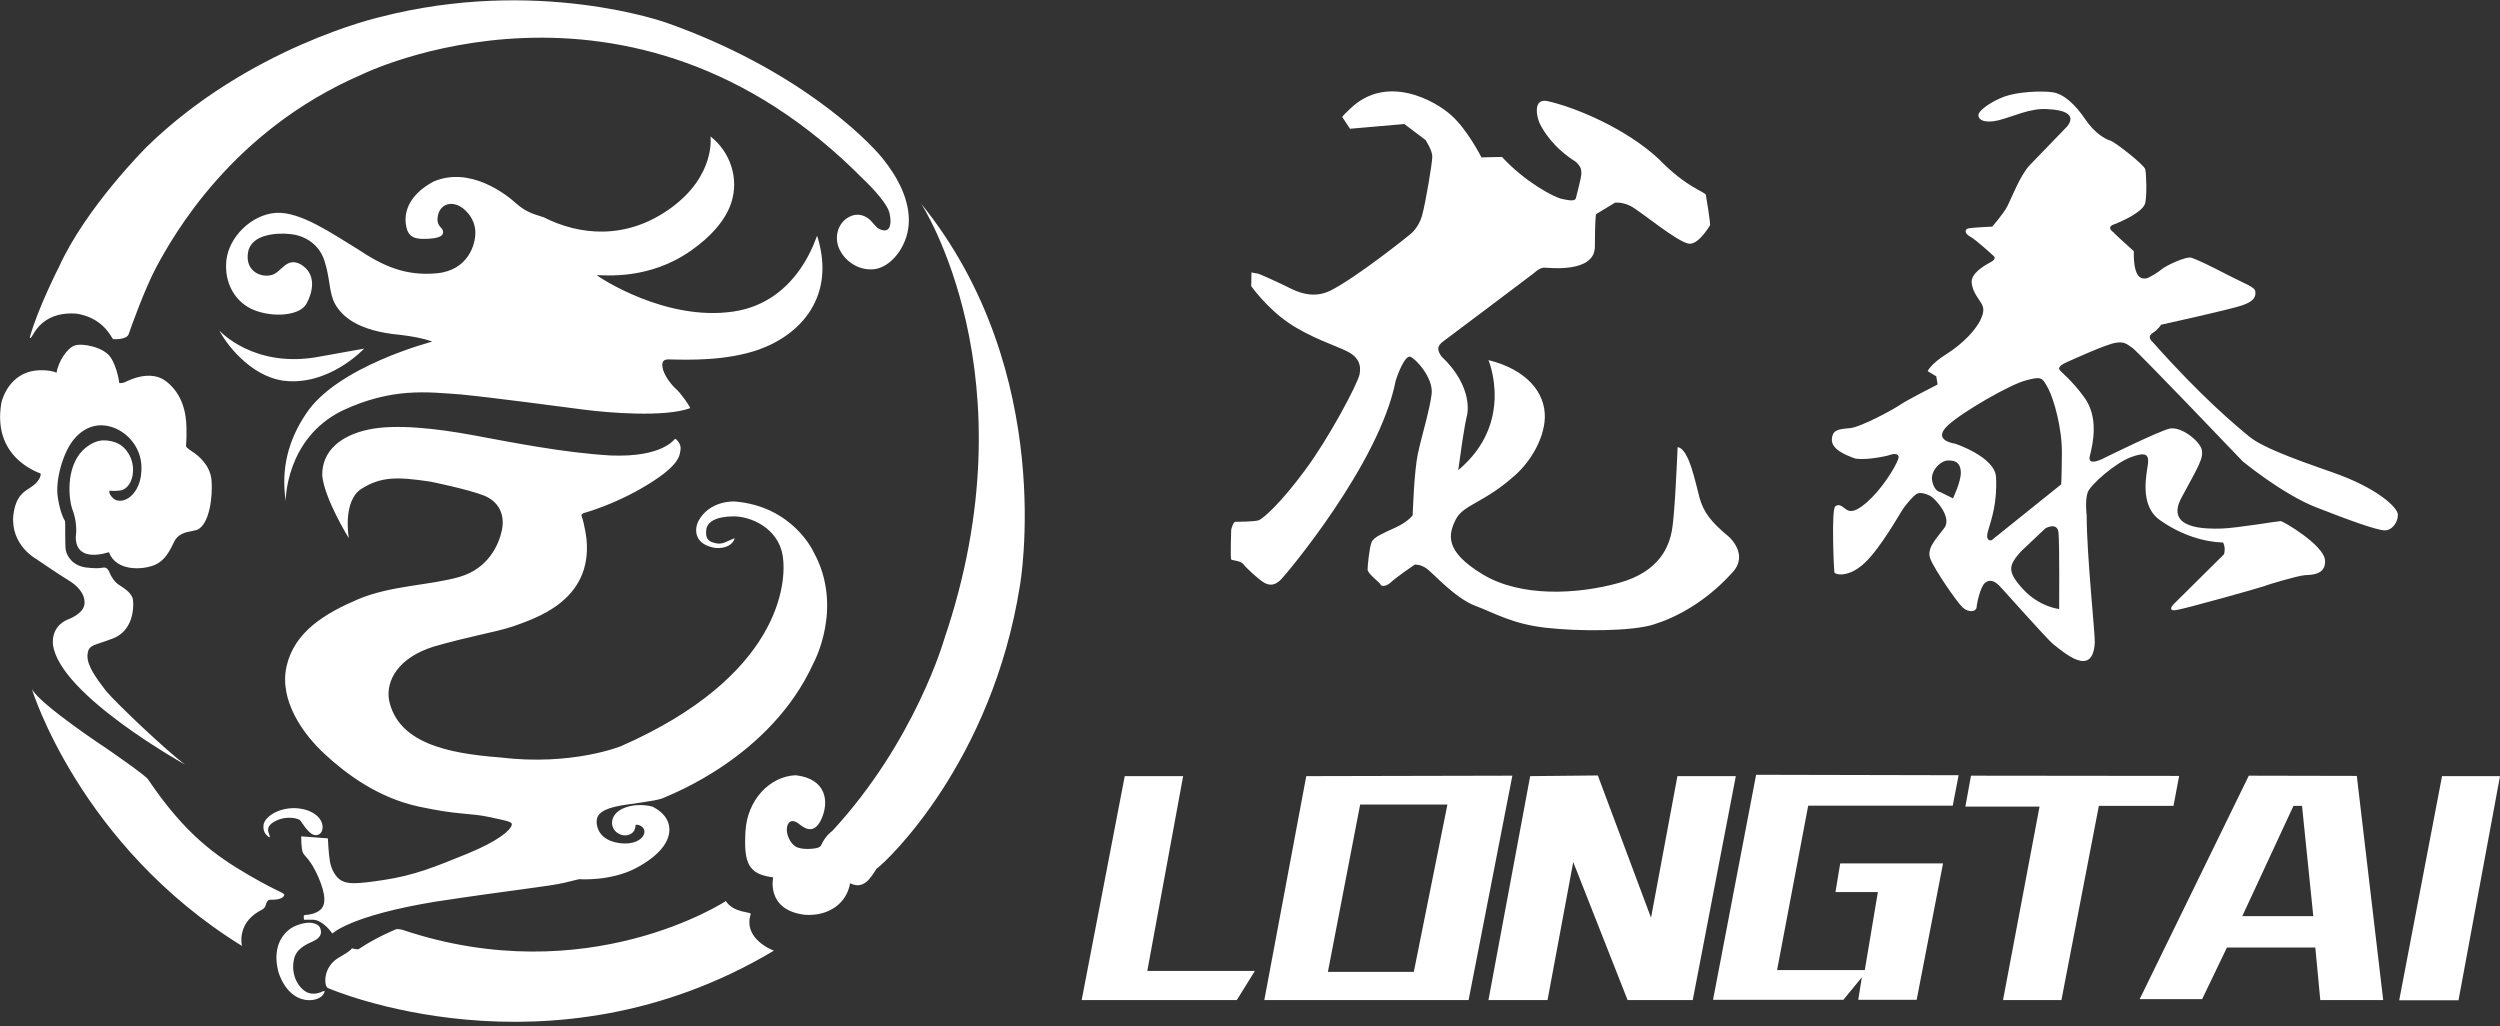
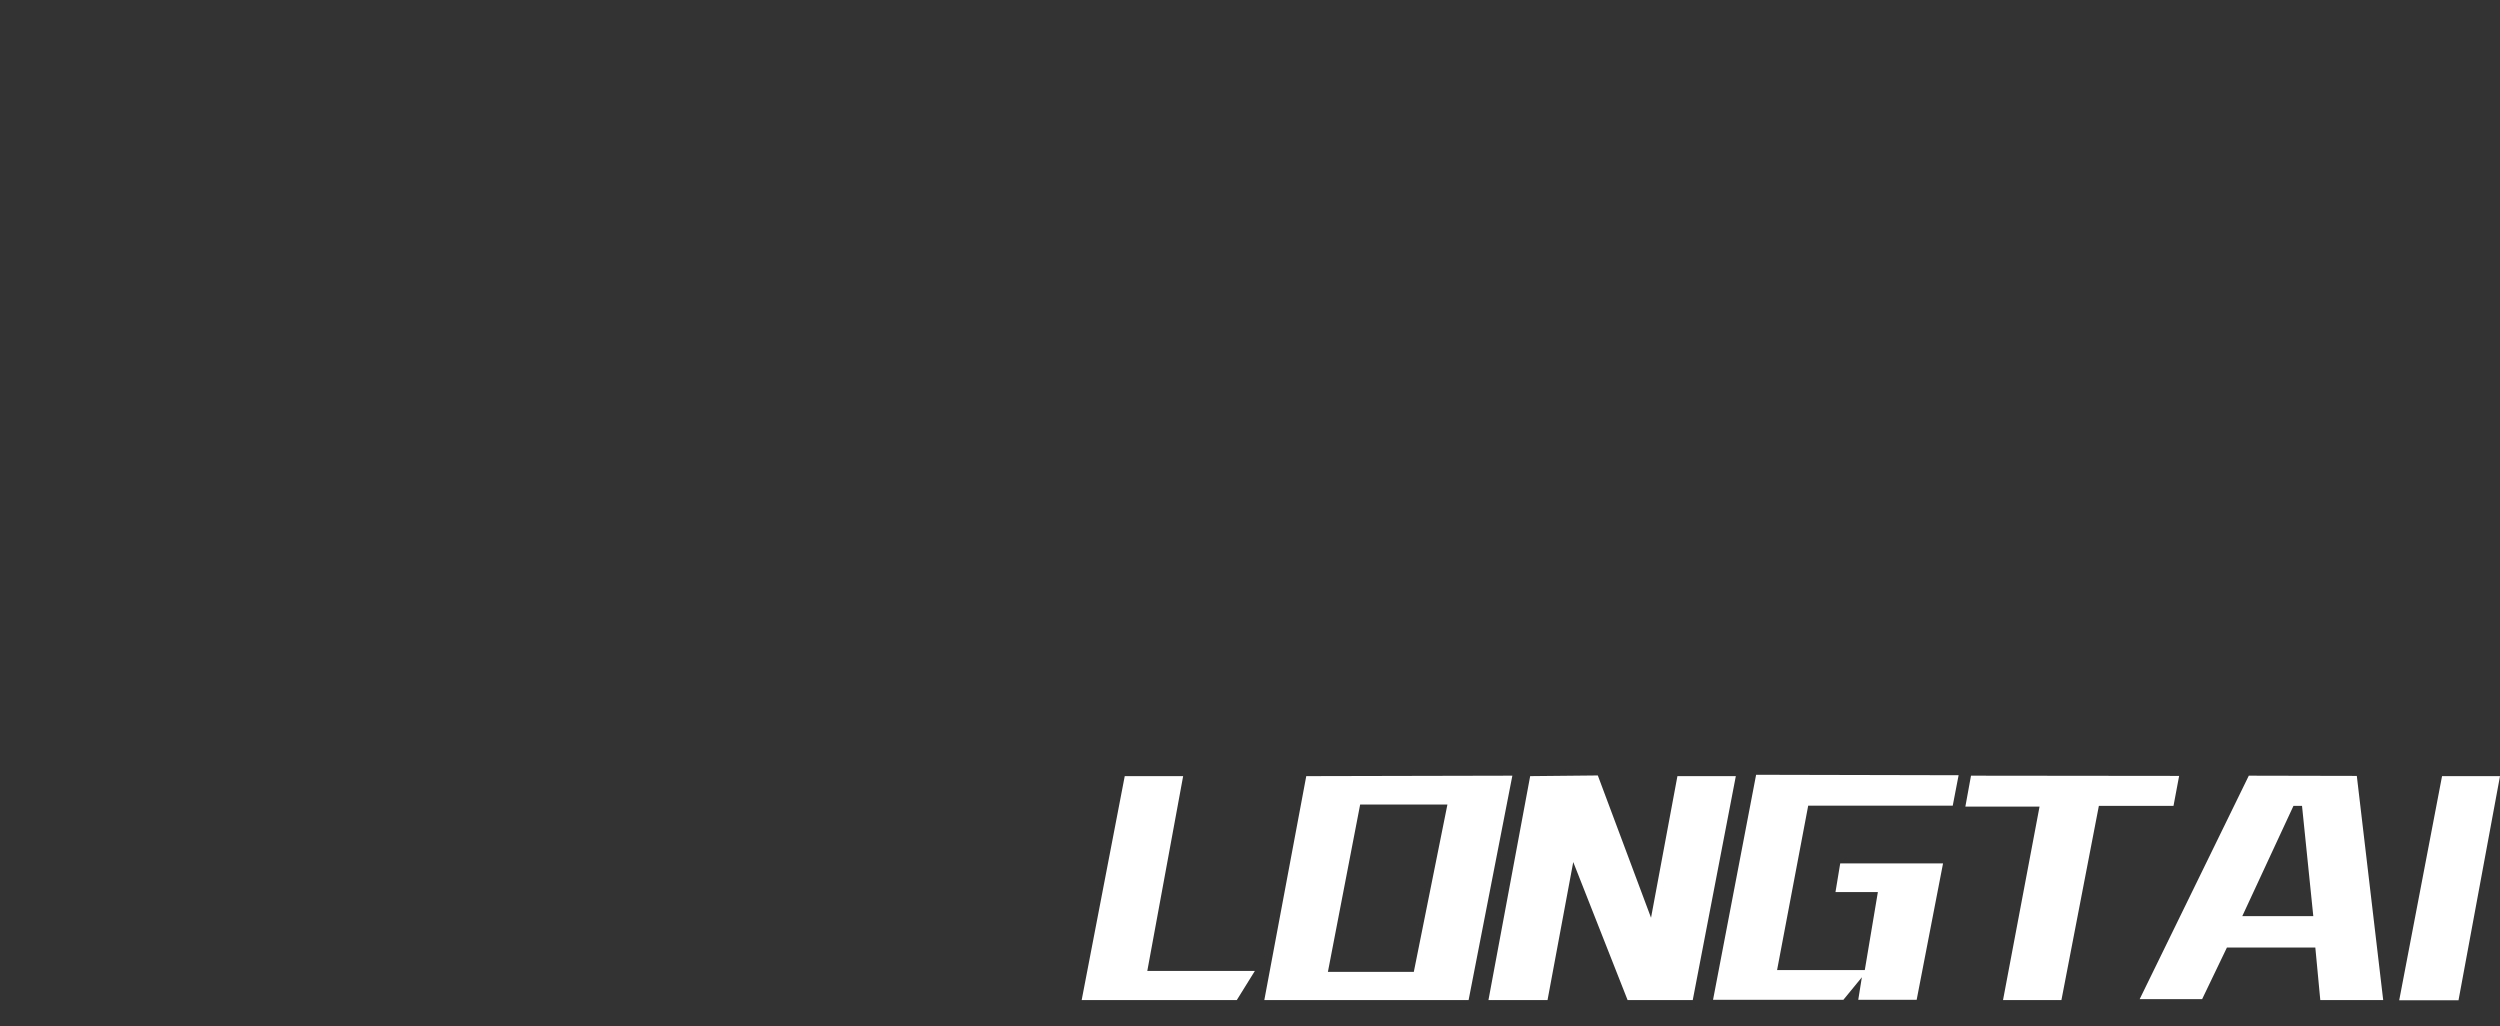
<svg xmlns="http://www.w3.org/2000/svg" version="1.1" id="图层_1" x="0px" y="0px" viewBox="0 0 1108.7 455" style="enable-background:new 0 0 1108.7 455;" xml:space="preserve">
  <rect x="0" y="0" width="1108.7" height="455" fill="#333333" stroke="none" />
  <style type="text/css">
	.st0{fill-rule:evenodd;clip-rule:evenodd;fill:#FFFFFF;}
</style>
-   <path class="st0" d="M14.1,305.5c0,0,21.2,69.5,93.2,114c0,0-2.4-9.4,7.3-15.2c3.2-1.6,2.9-2,3.5-3.7s1.4-1.6,3.2-1.6  s4.3-0.6,4.7-1.9s-1.6-0.8-15.8-9.1c-14.2-8.3-27.9-17.7-44.5-42.3c-0.6-1.5-18.2-13.6-18.2-13.6S17.7,312.5,14.1,305.5L14.1,305.5z   M130.6,410.8c0,0-11.4,4.7-7,20.7c5.5,15.6,18.3,13,20,9.1c0,0,0.8-1.2,0-1.1s-3.4,2.1-7.2,0.7c-4.1-1.9-7.4-7.8-6.1-14.4  c0.8-4.9,5.3-6.9,8.6-8.4s4-3.5,3.1-5.8C141.2,409.5,137.2,407.9,130.6,410.8L130.6,410.8z M145.5,438.2c0,0,98.1,42.9,197.7-16.6  c0,0-13.8-5-10.3-16.1c0.8-1.3-7.4-0.3-11-5.9c0,0-61.2,40.3-143.3,12.8c0,0-2.1-0.6-2.9-0.3c-0.8,0.3-9.4,3.9-16.3,8.6  c-0.8,0.7-2.8-0.1-3.3-0.1c-0.3,0,0.2,0.1-1.3,1.2c-0.8,0.7-2.4,1.6-4.9,3.1C143.1,429.1,143.6,437.5,145.5,438.2L145.5,438.2z   M342.9,389.1c0,0-3.4,14.5,14.1,16.6c10.4,0.7,18.5-5,20-14c6,3,9-2.2,11.7-6.4c5-3.6,51.2-47.5,63.6-125.5  c0,0,16.9-94.4-43.8-169.5c0,0,50,76.4,10.2,193.3c0,0-12.9,45.2-49.5,84.8c-3,2.3-4.4,5-4.8,6c-0.5,1-0.7,1.2-1.9,1.6  c-1.2,0.4-6.9,1.1-9.7-0.6c-2.8-1.8-4.4-6.1-3.7-8.9c0.7-2.9,2.9-2.9,5-1.3s6.7,5.7,10.2-2s2.2-17.9-11.5-19.4  c-11.3,0.5-21.4,10.8-22.2,24.9C329.8,382.9,331.9,387.7,342.9,389.1L342.9,389.1z M13.3,149.3c-0.2,0.7,0.1,1.3,1.4-1  s6.1-10.3,19.3-9.2c11.2,1.8,14.9,9.5,16.1,11.3c0,0,6.1,0.5,7-2.3s7.2-20.2,12.1-29.4c7.7-14.4,33.7-60.7,90.9-85.5  c0,0,119-59.1,223,46.5c0,0,10.2,9.5,11.4,14.9c1.2,5.4-0.2,8.1-2.9,7.5c-2.7-0.5-3.5-2.2-5.2-4c-1.7-1.9-5.5-4.3-10-1.8  c-4.6,2.5-6.5,8.4-4.4,13.6s8.1,10.2,15.5,9.5s14.8-9.7,15.5-20c0.7-10.4-4.8-20.8-11.7-29.3c-6.9-8.5-37.9-39.6-95.7-60  c0,0-57.4-20.7-127.6-2.4c0,0-57.5,13.2-102.8,57.3c0,0-27.1,26.9-39.1,53.5C26.1,118.4,16.8,136.8,13.3,149.3L13.3,149.3z   M82.1,339.1c0,0-55.7-30.9-58.6-53.2c0,0-1.3-7.7,6.4-11.1c0,0,7.4-2.5,7.6-7.2c0.2-4.6-3.5-8.1-7.2-10.3  c-3.7-2.2-14.4-9.5-14.4-9.5s-11.2-6.1-10-19.2c1.1-8.8,4.6-10.4,7.9-12.6c3.4-2.2,4.5-5,4.2-6c-1.6-0.7-21.5-7.3-17.4-31.3  c0,0,2-10.1,11.4-13.5c4.7-1.7,10.8-1,13.1,0.1c0.7-4.9,4.7-11,8.1-12.1s12.7,0.7,15.8,5.2c3.1,4.6,3.9,11.5,3.9,11.5  s1.3,0.1,2.5-0.4c1.1-0.5,11.2-6,18.4-0.3c7.1,5.6,8.8,13.8,8.9,20.6c0.1,6.7-0.3,7.7-0.2,8.1c0.1,0.3,0.3,0.7,2.8,2.4  c2.5,1.6,7.9,5.9,8.5,12.6c0.6,6.7-0.7,19.6-6.4,22.1c-3.1,0.8-4.7,0.9-5.8,1.4s-2.7,1.1-4,3.2c-1.3,2.1-3.3,8.5-8.9,10.9  s-17.2,2.9-20.4-5.6c-6.9,2.1-14.8,2.1-14.7-6.9c0.6-3.9-0.1-8.5-1.5-12.1c-1.4-3.7-3.4-18.1,4.7-26.3c5.4-4.9,9.6-4.9,14.1-3.5  s8.1,6.5,8.1,12.2c0,5.8-3,8.8-5.5,9.2c-2.6,0.4-4.9,0.1-4.9,0.1s-0.7,1.2,1.5,3.3s5.7,1.2,8-0.9c2.3-2.1,5-6.3,4.6-13.7  s-5.4-14-12.2-16.6c-6.7-2.5-12.9-0.6-17.7,5.1c-4.8,5.7-8.3,18-7.2,25.5c1.1,7.5,2.9,10.1,3.2,10.7c0.3,0.6-0.1,10.6,0.4,13.1  s3,6.9,9.2,7.6c6.2,0.7,6.9-0.1,8,0s1.9,1.3,2.3,2.5c0.4,1.1,1.9,3.7,3.8,5c1.8,1.3,6.1,3.5,6.5,7c0.4,3.6-0.1,13.5-8.8,16.9  s-11,2.6-11.4,7.4c-0.3,4.8,4.1,10.5,8.2,15.9C51.4,311.7,73.7,332.9,82.1,339.1L82.1,339.1z M134.7,406.2c0,0,0,1.3,0.1,1.6  c0,0,0.3,0.2,0.5,0.1c0.2,0,2.5-0.1,3.8,0c1.3,0,4.8,1.2,8.3,6.1c0,0,7.8-7.9,45.5-14.1c34.1-5.2,50.7-6.8,57.3-8.4s6.6-1.6,6.6-1.6  s14.1,1.1,25.6-5.1c5.2-2.8,10.5-6.7,12.9-11.2c3-5.5,2-11.8-5.8-15.8c0,0-5.9-2-12.4,0.4c-6.4,2.4-6.8,7.8-4.1,10.5  s7.1,2.2,8.4-0.7c0,0,0.4-1,0.4-1.6s0.2-0.8,1.1-0.6c1,0.2,3.6,1.3,2.7,4.1c-1,2.8-5.1,4.8-10.9,4s-9.6-3.8-10.1-8.9  c-0.1-3.1,0.7-6.3,12.8-8.1c12.1-1.7,15.2-2.2,17.4-3.3c2.2-1.1,46.9-17.7,65.9-59.4c0,0,13.7-24.8,0.1-49.4c0,0-9.1-20.3-35-22.4  c0,0-11.2-0.7-16.2,8.9c-2,4.5-1,10.3,7.6,11.7c4.4,0.4,7.9-1.4,8.6-4.3c0,0-1.2,0.4-3.1,1.3c-1.9,0.9-3.4,1.5-6.1,0.7  c-2.7-0.7-3.8-2.2-3.4-5.7s4.1-5.9,11.9-6c7.9-0.1,20,5.2,22,17.4s-1.3,53.6-71.7,84.5c0,0-21.7,8.9-53.7,5  c-23.8-1.8-45.3-6.6-49.2-25.5c-1.4-8.7,4.2-18.8,20-23.7c16.8-4.8,26.3-6.1,35-8.9c9.2-3.4,35.3-11,32.6-38.7c0,0-0.7-6-2.2-10.4  c-0.1-0.4,0.1-0.7,0.8-1.1c0.7-0.3,13.5-3.5,28.4-12.6c14.8-9,14.3-13.3,14.7-15.7c0.4-2.5-2-4.7-2.4-4.7c-0.4,0.1-5.3,8.3-28.5,7.4  c-21.2-1.2-45.4-6.1-61.1-9s-34.2-5.1-46.4-2.5c-12.3,2.6-20.7,9.5-20.5,20.4c1,10.4,11.8,27.8,11.8,27.8s-3-16.6,5.7-22  s15.8-5.3,30.5-3.1c0,0,16.8,3.4,23.8,6.2c6.9,2.8,9.2,8.9,7.9,15.2s-5.8,17-18.7,20.8s-30.7,3.8-45.2,10  c-14.5,6.2-28.1,14.3-31.6,29.6c-3.5,15.3,7.5,30.4,17,39.1c9.5,8.8,23.6,19.3,41.6,23.2c18,3.9,22.4,2.7,31.6,4.7s10.2,2.1,9.5,3.9  s-5.1,6.4-19.8,12.4s-23.5,9.5-36.5,11.5c-12.9,2-16.2,1.8-18.9,0.4c-2.7-1.3-4.7-5.1-5.3-8.6s-0.9-10.2-0.9-10.2l-11.8-0.9  c0,0-0.1,5.4,0.7,7.2c0.8,1.8,3.3,2.7,6.9,10.9c3.5,8.2,3,11.8,1.5,13.8s-5.1,2.9-6.9,2.9C134.7,405.8,134.7,406.2,134.7,406.2  L134.7,406.2z M118.5,370.6c0.7,0.7,1.5,1.3,1-0.2s-2-4,2.9-6.4s10.2-1.1,10.9,0c0.7,1,3.3,5.2,5.5,6.1c2.1,0.9,4.7-0.4,4.2-4.1  s-4.9-7.3-12.1-7.6c-7.2-0.2-13.3,3.6-14,7.3C116.5,368.6,117.8,370,118.5,370.6z M97.3,146.6c0,0,15.4,17.2,44.7,11.5  c19.5-3.5,19.5-3.5,19.5-3.5s-15.7,16.9-36,14.2C110.5,166.6,99.8,151.7,97.3,146.6z M126.7,222.2c0,0-0.2-27.5,24.9-40  c22.3-10.5,38.1-8.3,52.5-7.3c13.6,1.3,45.1,5.5,55.1,6.8s35.5,3.5,46.9-0.7c-0.4-1.2-4.2-6.7-6.3-8.5c-2.1-1.8-5.5-6.3-6-9.6  s1.2-3.6,3.3-3.5c8.2,0.2,25.1,0.7,39.5-4.4c18.7-6.7,34.2-23.7,25.8-50.4c-0.1-1.2-7.6,29.4-37.4,33.6c-29.8,4.3-59-15-60.4-16.2  c3.3,0,23.3,2.3,41.9-10.9c8.3-5.8,15.3-13.2,17.9-21.5c3.3-10.4-0.4-22.1-9.3-29.1c0,0,2.4,17.2-17.5,31.7s-40.8,12.1-56.4,4.2  c-3.6-1.3-7.3-1.8-12.2-6.1c-4.8-4.4-20.7-16.6-36.7-9.8c-8.8,4.7-13,11.2-12.4,18.3c0.7,5.7,2.7,7.5,10,7.1s6.8-2.6,6.4-3.9  c-0.5-1.3-3-2.1-2.1-6.4s4.5-6,8.2-4.8s8.1,5.9,8.4,11.7c0.3,5.8-3.2,17.4-17.1,18.7s-24-3.3-34.9-10.6c-11.5-7-25.6-16.9-36.5-16.2  c-10.9,0.8-20.8,10.8-21.9,21s4,18.9,12.5,22.2s20.1,2.4,23-2.9c2.9-5.2,4.6-13.3-2.6-17.5c-6.5-3.4-8.4,3.7-13,4.8  c-4.7,1.2-11.7-1.8-10.3-10.1s13.3-8.7,18.7-8.1c5.4,0.5,12.4,3.6,15.1,11.6c2.7,8,2,14.6,4.9,19.6s9.6,11.8,28.8,13.5  c10.1,1.2,14.2,3,14.2,3s-42.2,10.9-56,32C127.8,195.3,124.6,207.8,126.7,222.2L126.7,222.2z" />
-   <path class="st0" d="M598.7,57.1l24.1-2.1l9.4,7.1c0,0,3,4.6,3,7.3c0,2.8-3,20.8-4.6,26.4c-1.6,5.5-5.3,8.2-5.3,8.2  s-23.1,18.7-35.3,24.9c-6,2.9-11.8,1.9-17.3-0.8c-5.4-2.7-14.4-6.8-15-6.8s-2.7-0.5-2.7-0.5l-0.1,6.1c0,0,6.7,9.5,16.3,16.1  c9.7,6.7,21.5,10.4,26.2,12.8c4.8,2.3,6.5,6,5.5,10.4c-1.1,4.5-13.3,27.7-24.2,42.4c-10.9,14.8-18.6,21.4-20.4,22.1  c-1.8,0.7-9.7,0.7-10.5,0.7s-1.8,3.1-1.8,3.7s-0.4,12.5,0,13s4.2,0.5,5.4,2.1s6.7,6.8,9.4,8.3s5,0.8,7.3-1.5  c2.3-2.3,43.6-51.3,50.8-87.9c0.9-3.2,4.2-11.6,6.5-10.9c2.3,0.7,10.4,9.4,9.5,16.6c-0.9,7.2-4.4,18.5-6.1,26.4s-2.3,27.3-2.3,27.3  s-1.9,2.8-7.5,5.4c-5.6,2.6-9.7,4.2-10.7,6.5s-1.8,10.5-1.8,12.2c0,1.8,5.3,5.6,5.8,6.7s3,0.5,4.7-1.2c1.8-1.8,10.4-7.7,10.4-7.7  s2.5-0.3,5.5,1.9c3,2.3,12.4,12.9,21.2,16.3c8.8,3.3,16.5,8.1,31.4,9.8c14.9,1.7,38.1,1.6,47.7-1.4c9.7-3,22.8-9.6,34.9-22.9  c5.1-5.2,3.5-11.2-1.2-15.9c-8.1-6.7-11.4-11-13.2-17.5s-4.6-21.7-9.7-22.4c-0.5,11.2-1.4,31.1-2.6,37.3  c-1.2,6.1-4.9,17.8-23.4,22.9c-18.4,5.1-43.5,6.5-60.5-3.8s-15.2-17.7-11.9-24.3c3.3-6.7,12.8-7.3,26.7-20  c6.3-5.7,12.4-15.5,12.8-25c0.4-11.5-8.4-21.6-25-25.7c0,0,11.8,27.8-13.4,48.8c2.8-21,3.9-24.3,3.9-24.3s3.3-12.3-11.4-26.2  c-1.7-2.6-2.3-4.4,1.1-6.8c3.3-2.4,40-30.1,40-30.1s2.4-2.4,4.5-2.4s22.5,2.6,22.5-9.4c0-12.1,0.5-14.3,0.5-14.3l8.4-5.1  c0,0,2.8-0.5,6.8,1.4s21.4,16.6,26.3,16.8c4.4,0.1,9.1-8.4,9.1-8.2c0-2.1-1.6-12.1-1.9-13.5c-0.4-1.4-8.4-3-21.1-16.1  c-14.2-13.1-36.2-22.6-49.3-25.5c-6.5-1.2-4.6,7.5-3,10.5s5.8,10.2,15.8,16.5c2.3,2.3,2.4,3.3,2.4,5.2s-2.1,9.3-2.4,10.8  c-0.4,1.6-3,1.1-6.3,0.4s-16.1-7.3-26.5-18.6c-9.1,0.2-9.1,0.2-9.1,0.2s-6.1-12.1-13.2-18.5c-7-6.5-28.8-18.9-45.1-3  c-4.4,4-3.3,3.8-3.3,3.8L598.7,57.1L598.7,57.1z M916.8,56c0,0-12.5,12.9-16.8,17.4c-4.2,4.6-7.9,14.4-9.8,18.1  c-1.9,3.6-6.7,9-6.7,9s-8.9,0.4-10.6,0.8c-1.7,0.4-1.7,2.3,0.8,3.6s10.4,8.6,10.4,8.6s1.7,1.2-1.2,2.7c-2.9,1.6-8.9,5-8.5,9.2  c0.4,4.2,3.3,7.3,4.2,9c1,1.7,1.7,3.4-0.4,7.7c-2.1,4.2-7.5,10.2-14.8,14.8s-8.5,7.7-8.5,7.7l3.8,2.3l0.6,3.6c0,0-13.9,7.1-16.6,9  s-17.5,10-22.4,10.4c-4.8,0.4-7.7,0.6-7.9,5s6.2,6.9,9.6,8.2c3.5,1.4,14-0.6,16-1.3c1.9-0.7,3.8-0.7,4,0.8  c0.2,1.6-5.2,11.3-11.9,18.1c-6.7,6.7-9.6,6.5-11.4,5.2s-3.1-2.7-4.8-1.3c-1.8,1.3-0.6,28.2-0.4,29.2s6.2,2.7,13.5-4.2  c7.3-6.9,15.6-22.1,17.3-24.4c1.7-2.3,4.2-5.2,5.6-6.1c1.4-1,4.4-0.2,6.4,1c1.9,1.1,9.5,9.2,6,14s-8.1,9-6.2,13.8  c1.9,4.8,11.8,19.2,14.3,21.5s6,2.1,6.2-0.2s1.7-8.8,3.6-10.6c1.9-1.7,4.1-1.3,6.6,1.3s21.4,24,23.9,25.9c4.7,3.6,17.4,15,18.3-0.8  c0.2-3.3-3.6-39-3.6-56.3c0,0-0.8-6.7,0.4-10.2c1.1-3.5,12.5-13.3,19.1-15.7c6.6-2.5,8.1-1.3,7.7,2.7c-0.4,4-4.2,18.4,5.2,25.1  c9.4,6.7,19.8,9.8,28.1,10c1.3,2.5,0.4,5.2,0.4,5.2l-22.5,22.3c0,0-2.7,2.9,1,2.5c3.6-0.4,38.3-10.2,39.5-10.7  c1.2-0.6,14.8-4.6,17.7-4.8s9.6,0,9.1-6.7c-0.6-6.7-18.5-17.3-19.7-17.3s-19.5,3.1-26.2,3.3s-25.4,0.4-17.7-13.8s9.8-17.5,8.9-21.3  c-1-3.8-9.2-10.4-14.3-9.2c-5,1.2-28.7,12.9-28.7,12.9s-7.9,4.4-6.6-0.8s4.2-17.3-2.7-26.3c-5-6.9-10-10.9-10.6-11.7  s-0.7-1.9,3.1-3.6c3.8-1.7,17.9-8.1,21.8-8.6c3.8-0.6,4.8,0.6,7.3,2.3s48.9,50.3,48.9,50.3s17.7,14.6,32.6,20.4  c14.8,5.8,27,10.2,30.4,10.2c3.5,0,6-4,5.8-7.1s-9.1-11.7-28.9-18.6c-19.9-6.9-31.6-11.5-37-15.9s-21.4-17.7-42.8-41.9  c-1.7-1.5-1.9-2.9,0.2-4.2c2.1-1.3,3.5-3.5,3.5-3.5s30.5-6.7,36-8.6s6-4,5.8-6.1c-0.2-2.1-4.4-3.3-12.1-7.3s-13.7-6.9-16.2-7.7  s-11.8,3.8-13.1,5s-6,4.2-7.3,4.2s-5.4,0.8-5.2-12.1c-10.2-9.2-9-8.4-9-8.4s-3.5-2.1,0.2-3.5s13.1-5.6,13.9-9.6s0.4-12.9,0-14.8  S938.3,63.2,936,62.4c-2.3-0.7-6.9-3.1-11.3-9.6c-4.4-6.5-9.5-11.2-14.5-11.9s-15.4-0.2-21.2,1.9s-11.4,6.1-11.6,8.1  c-0.2,1.9,2.1,4,8.7,2.5c6.5-1.6,14.3-5.6,22-5C915.7,48.7,920.8,50.9,916.8,56L916.8,56z M896.2,244.6l10.9-10.3c0,0,5.3-3,5.8,1.9  s0.3,33.9,0.3,33.9s-8.8-0.9-16.1-8.9C889.8,253.2,890.9,250.7,896.2,244.6L896.2,244.6z M866.8,196.7c-2.1-0.3-9.5-2.1-2.8-8.2  s27.5-18,34.4-19.8s7.2-1.5,9.9,3.5c2.6,4.9,6.3,18,6.1,29.2c-0.1,11.1-0.3,13.4-0.3,13.4l-30.9,24.8c0,0-3,0.8-1.5-4.3  s4.1-12.4,3.5-23.8C884.6,202.6,867.1,196.7,866.8,196.7L866.8,196.7z M860.4,218.2c0,0-2.5-0.2-3.5-4.8s3.8-9.2,7.1-9.2  s5.4,1,5.6,5.2c0.1,4.2-3.5,11.6-3.5,11.6L860.4,218.2L860.4,218.2z" />
  <path class="st0" d="M498.8,344.2h25.9l-15.9,86.4h47.7l-8,12.9h-68.8L498.8,344.2z M579.3,344.2l-18.6,99.3h90.6l19.4-99.5  L579.3,344.2z M603.2,356.8h38.7L627,431h-38.1L603.2,356.8z M678.6,344.2l-18.5,99.3h26.2l11.4-61.2l24.1,61.2h28.9l19.1-99.3  h-25.9L732.2,407l-23.6-63.1L678.6,344.2L678.6,344.2z M778.8,343.6l-19.1,99.8h57.8l8.2-10l-1.6,10H850l11.7-60.5h-45.6l-2.1,12.7  h18.8l-5.8,34.6h-38.9l13.8-72.9H866l2.6-13.5L778.8,343.6L778.8,343.6z M874.1,344l-2.5,13.7h32.9l-16.2,85.8h25.9l16.6-86.1h33.1  l2.5-13.3L874.1,344z M997.3,344l-48.4,99.1h27.7l11-22.9h39.2l2.2,23.3h27.9l-11.7-99.4L997.3,344z M1017.1,357.4h3.8l5,48.9h-31.5  L1017.1,357.4L1017.1,357.4z M1083,344.2h25.7l-18.4,99.4H1064L1083,344.2L1083,344.2z" />
</svg>